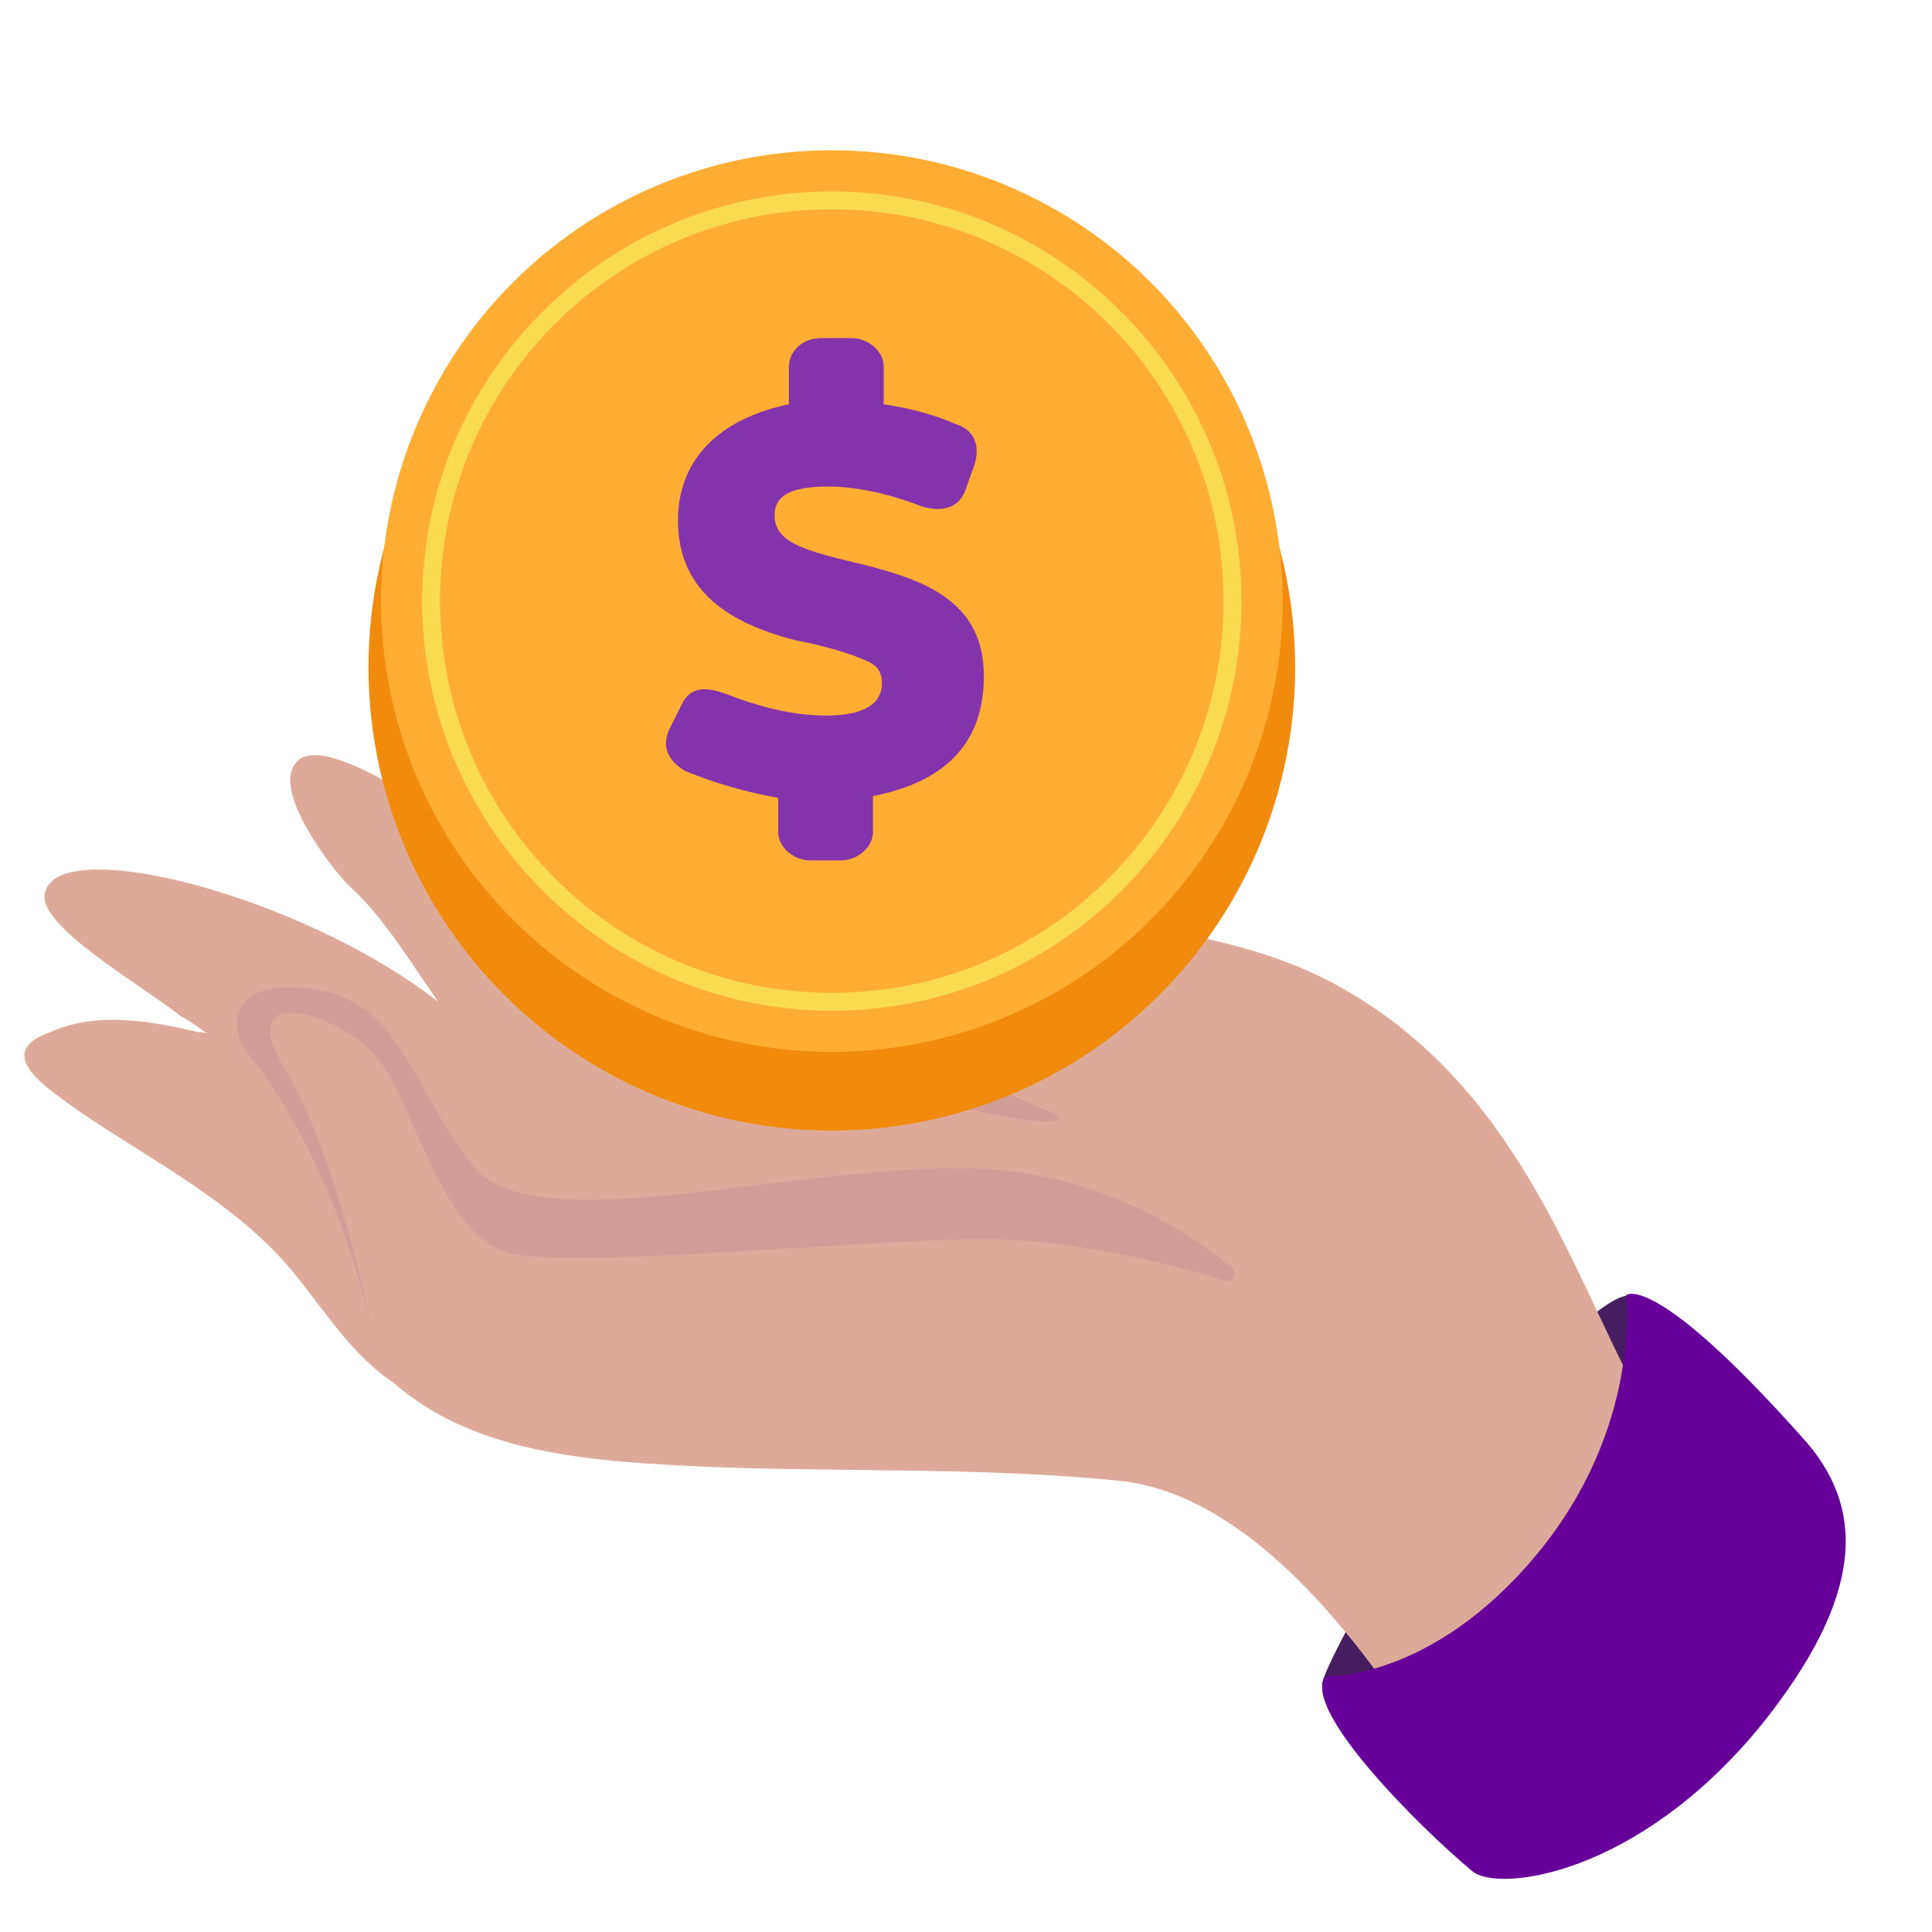
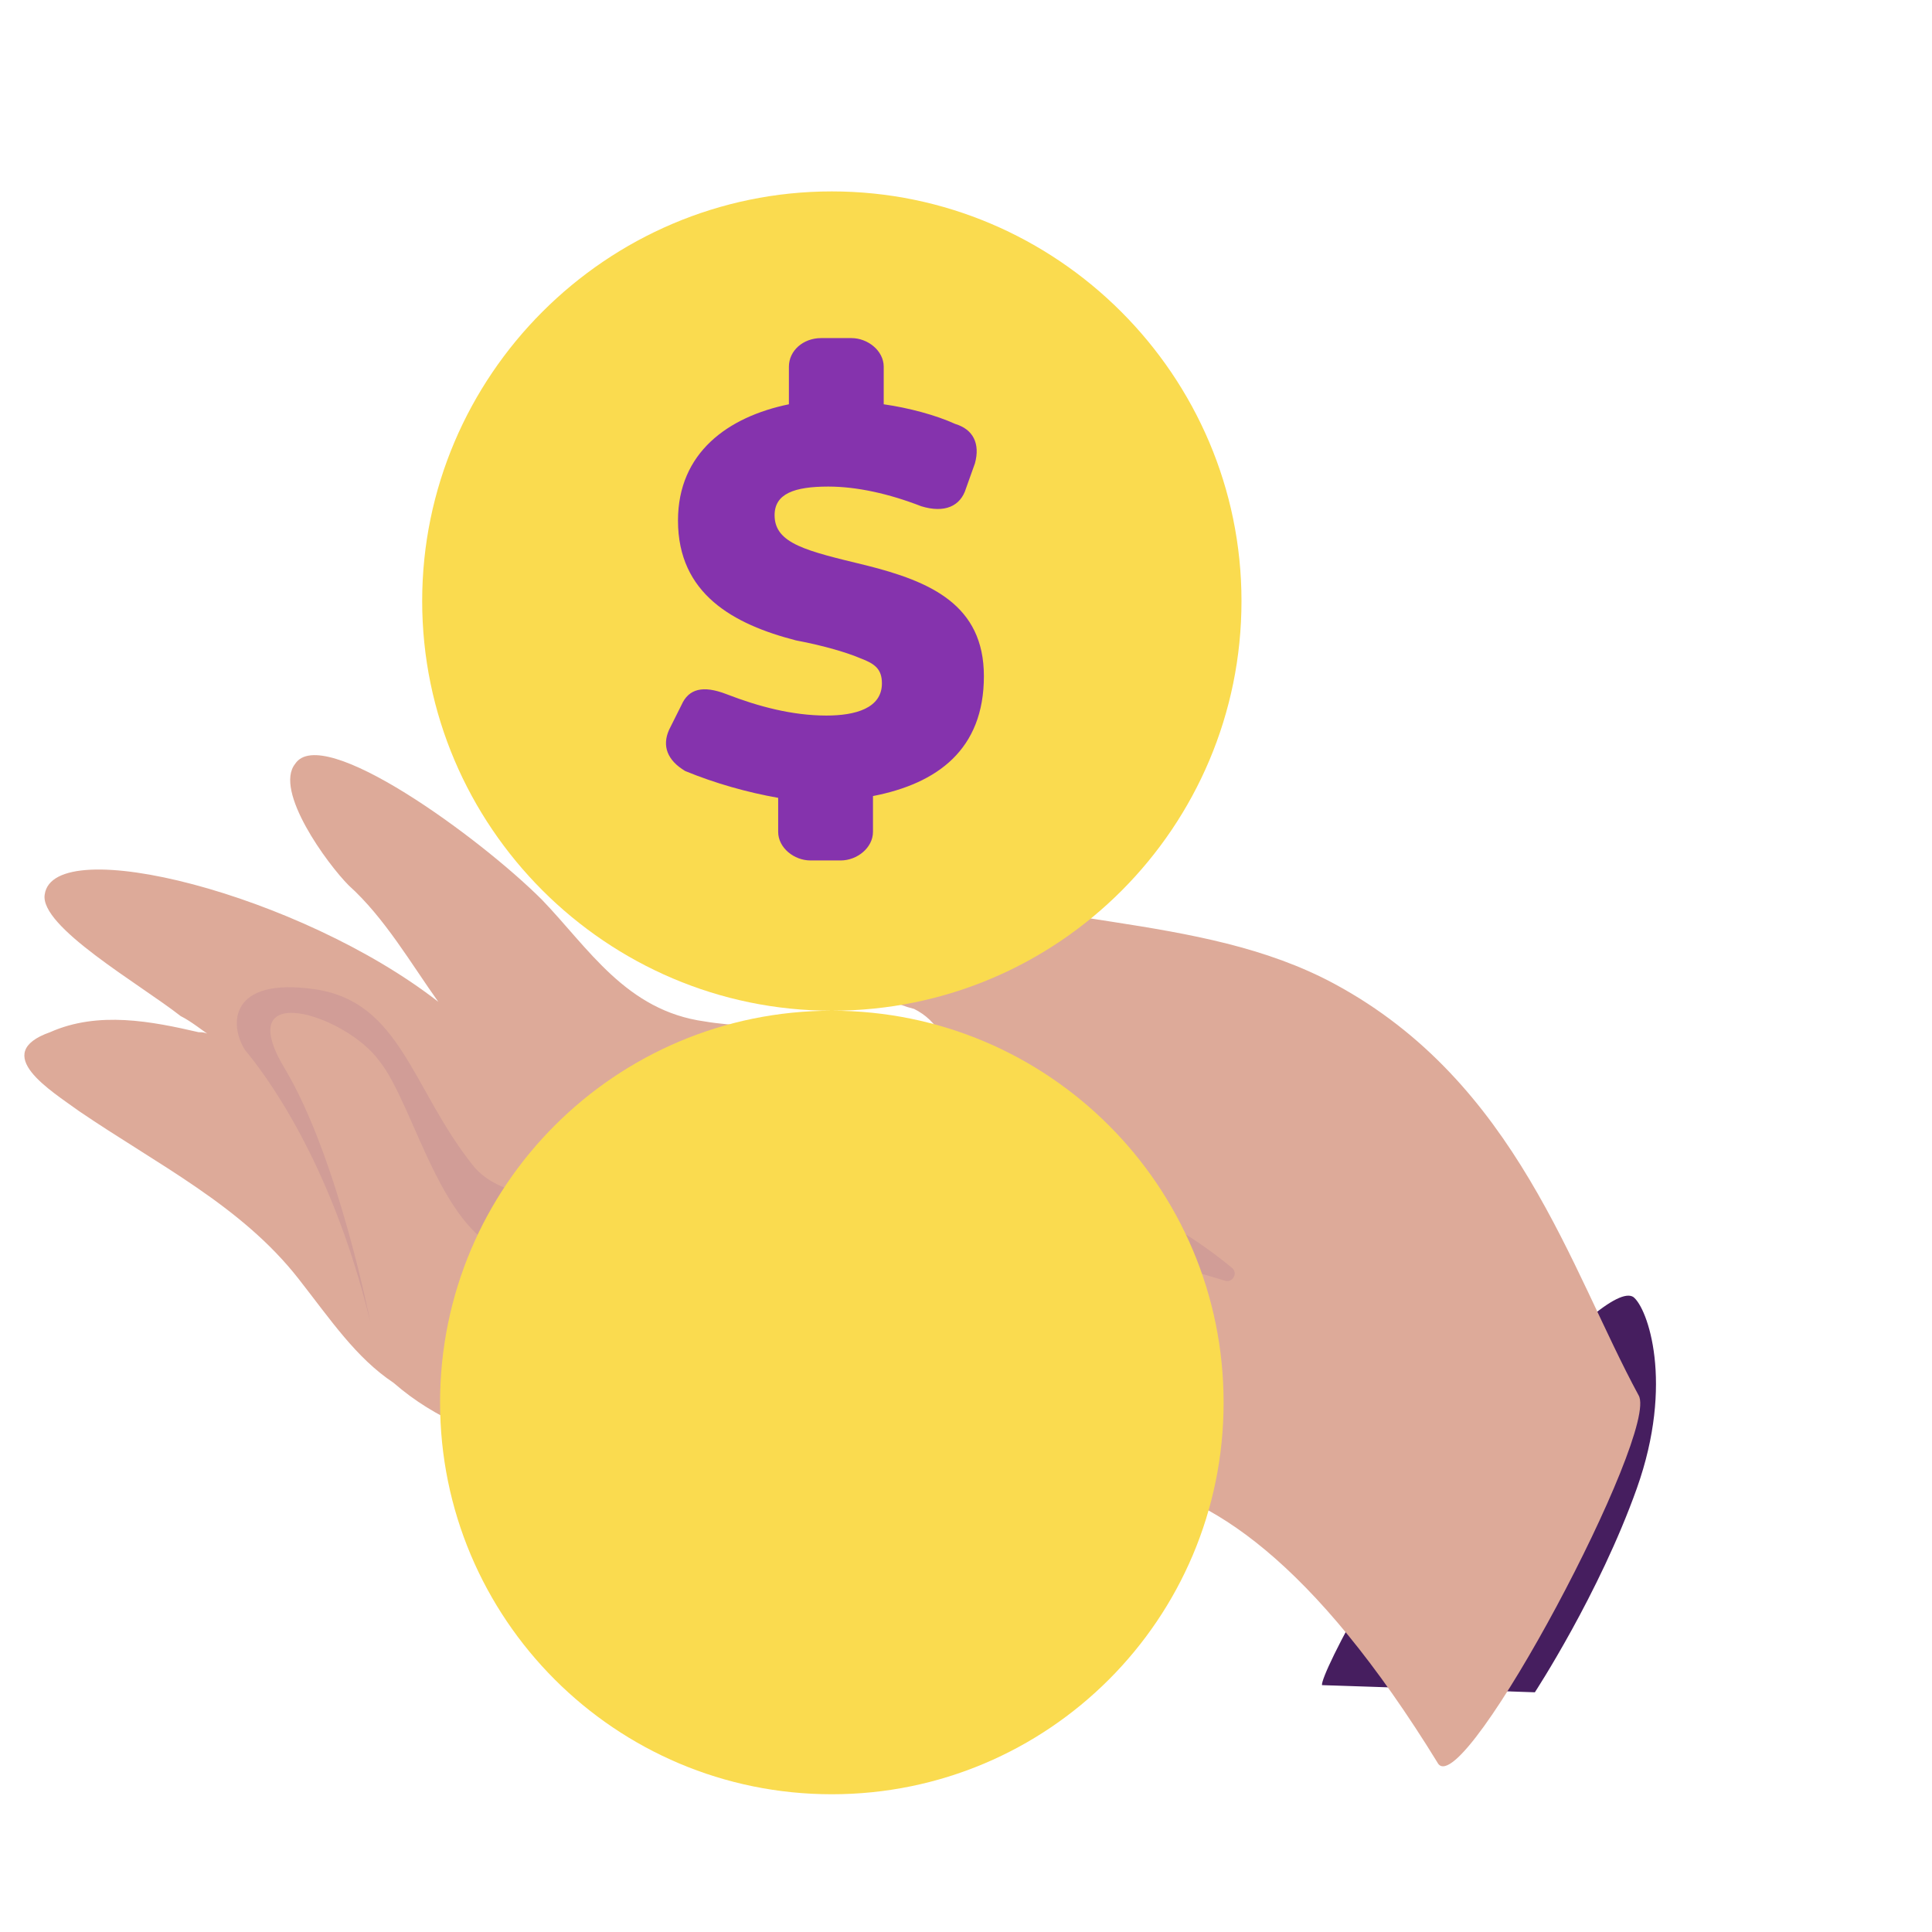
<svg xmlns="http://www.w3.org/2000/svg" viewBox="0 0 108 108">
  <path d="M73.9 94.2c-.1-.6 4.2-8.9 9.1-14.5 4.9-5.6 7.5-7.7 8.3-7.2.8.6 2.3 4.8.2 10.7-2.1 5.9-5.7 11.4-5.7 11.4l-11.9-.4z" fill="#461e5f" />
  <path d="M4.4 62.1c4.4 3 9.1 5.3 12.3 9.4 1.8 2.3 3.2 4.4 5.3 5.8 4.7 4.1 11.4 4.4 17.6 4.7 7.6.3 15.5 0 23.2.8 4.7.6 10.6 4.4 17.6 15.8 1.5 2 12.4-18.6 11.2-20.6-3.8-7-6.8-17.5-17-23-7.6-4.1-17.2-3-25.2-6.5-1.8-.6-3.2-1.8-5-2.3-.3-.3-.6-.3-.8-.3-.6 0-.8.6-1.2 1.2-.6 2.3.8 4.4 2.6 5.8 1.5 1.2 4.1 3 6.1 3.5.6.3 1.2.8 1.5 1.5-5-.6-10.3-.3-13.2-.8-4.4-.6-6.5-4.1-9.1-6.8-3.5-3.5-12.3-9.9-13.8-7.6-1.2 1.5 1.8 5.6 3 6.8 2 1.8 3.5 4.4 5 6.5-7.7-6-21.5-9.5-22-6-.3 1.8 5.3 5 7.6 6.8.6.3 1.2.8 1.8 1.2-.3-.3-.6-.3-.8-.3-2.6-.6-5.6-1.2-8.3 0-3.4 1.2.1 3.3 1.6 4.4z" fill="#da9" />
  <path d="M20.7 73.9s-1.8-9.2-4.8-14.2 3.4-3 5.3-.4c2 2.5 3.5 10 7.5 10.8 3.9.7 16.1-.5 24.5-.8 6.1-.3 12.4 1.4 15.3 2.3.4.1.7-.4.4-.7-2.4-2-7.7-5.6-15.2-5.6-10.5 0-24 4.1-27.3-.2-3.4-4.3-4-9.1-8.8-9.8s-4.8 2-3.9 3.4c1 1.2 4.8 6.1 7 15.2zm31.7-15.8s1.5 2.1 5.7 3.8c4.2 1.6-4.8.6-8.1-1.5-3.4-2.1-7-2.8-7-2.8l9.4.5z" fill="#d19d97" />
-   <path d="M74.1 93.7s5.9.3 11.8-6.8 5-14.5 5-14.5 1.5-1.4 9.8 7.9c3.7 4 3.5 9-2.3 16.2-6.9 8.4-14.7 9.3-16.1 8.1-3-2.5-9.6-9.1-8.2-10.9z" fill="#609" />
-   <circle cx="46.5" cy="37.3" r="25.9" fill="#f18b0e" />
-   <circle cx="46.5" cy="33.6" r="25.2" fill="#ffad33" />
-   <path d="M46.5 56.5c-12.6 0-22.9-10.3-22.9-22.9s10.3-22.9 22.9-22.9S69.4 21 69.4 33.6 59.2 56.5 46.5 56.5zm0-44.8c-12.1 0-21.9 9.8-21.9 21.9s9.8 21.9 21.9 21.9c12.1 0 21.9-9.8 21.9-21.9s-9.8-21.9-21.9-21.9z" fill="#fadb4f" />
+   <path d="M46.5 56.5c-12.6 0-22.9-10.3-22.9-22.9s10.3-22.9 22.9-22.9S69.4 21 69.4 33.6 59.2 56.5 46.5 56.5zc-12.1 0-21.9 9.8-21.9 21.9s9.8 21.9 21.9 21.9c12.1 0 21.9-9.8 21.9-21.9s-9.8-21.9-21.9-21.9z" fill="#fadb4f" />
  <path d="M38.3 43.1c-1-.6-1.3-1.4-.9-2.3l.7-1.4c.4-.9 1.2-1.1 2.5-.6 1.8.7 3.7 1.2 5.6 1.2 1.6 0 3.1-.4 3.1-1.8 0-.8-.4-1.1-1.2-1.4-.7-.3-2-.7-3.6-1-3.5-.9-6.6-2.6-6.6-6.7 0-3.8 2.8-5.8 6.2-6.5v-2.1c0-.9.8-1.6 1.8-1.6h1.7c.9 0 1.8.7 1.8 1.6v2.1c1.4.2 2.9.6 4 1.1 1 .3 1.4 1.1 1.1 2.2l-.5 1.4c-.3 1-1.2 1.4-2.5 1-1.8-.7-3.6-1.1-5.2-1.1-1.9 0-3 .4-3 1.6 0 1.6 1.8 2 5.1 2.8 3.6.9 6.6 2.2 6.6 6.2 0 4.1-2.6 6-6.2 6.7v2c0 .9-.9 1.6-1.8 1.6h-1.7c-.9 0-1.8-.7-1.8-1.6v-1.9c-1.7-.3-3.5-.8-5.2-1.5z" fill="#8533ad" />
</svg>